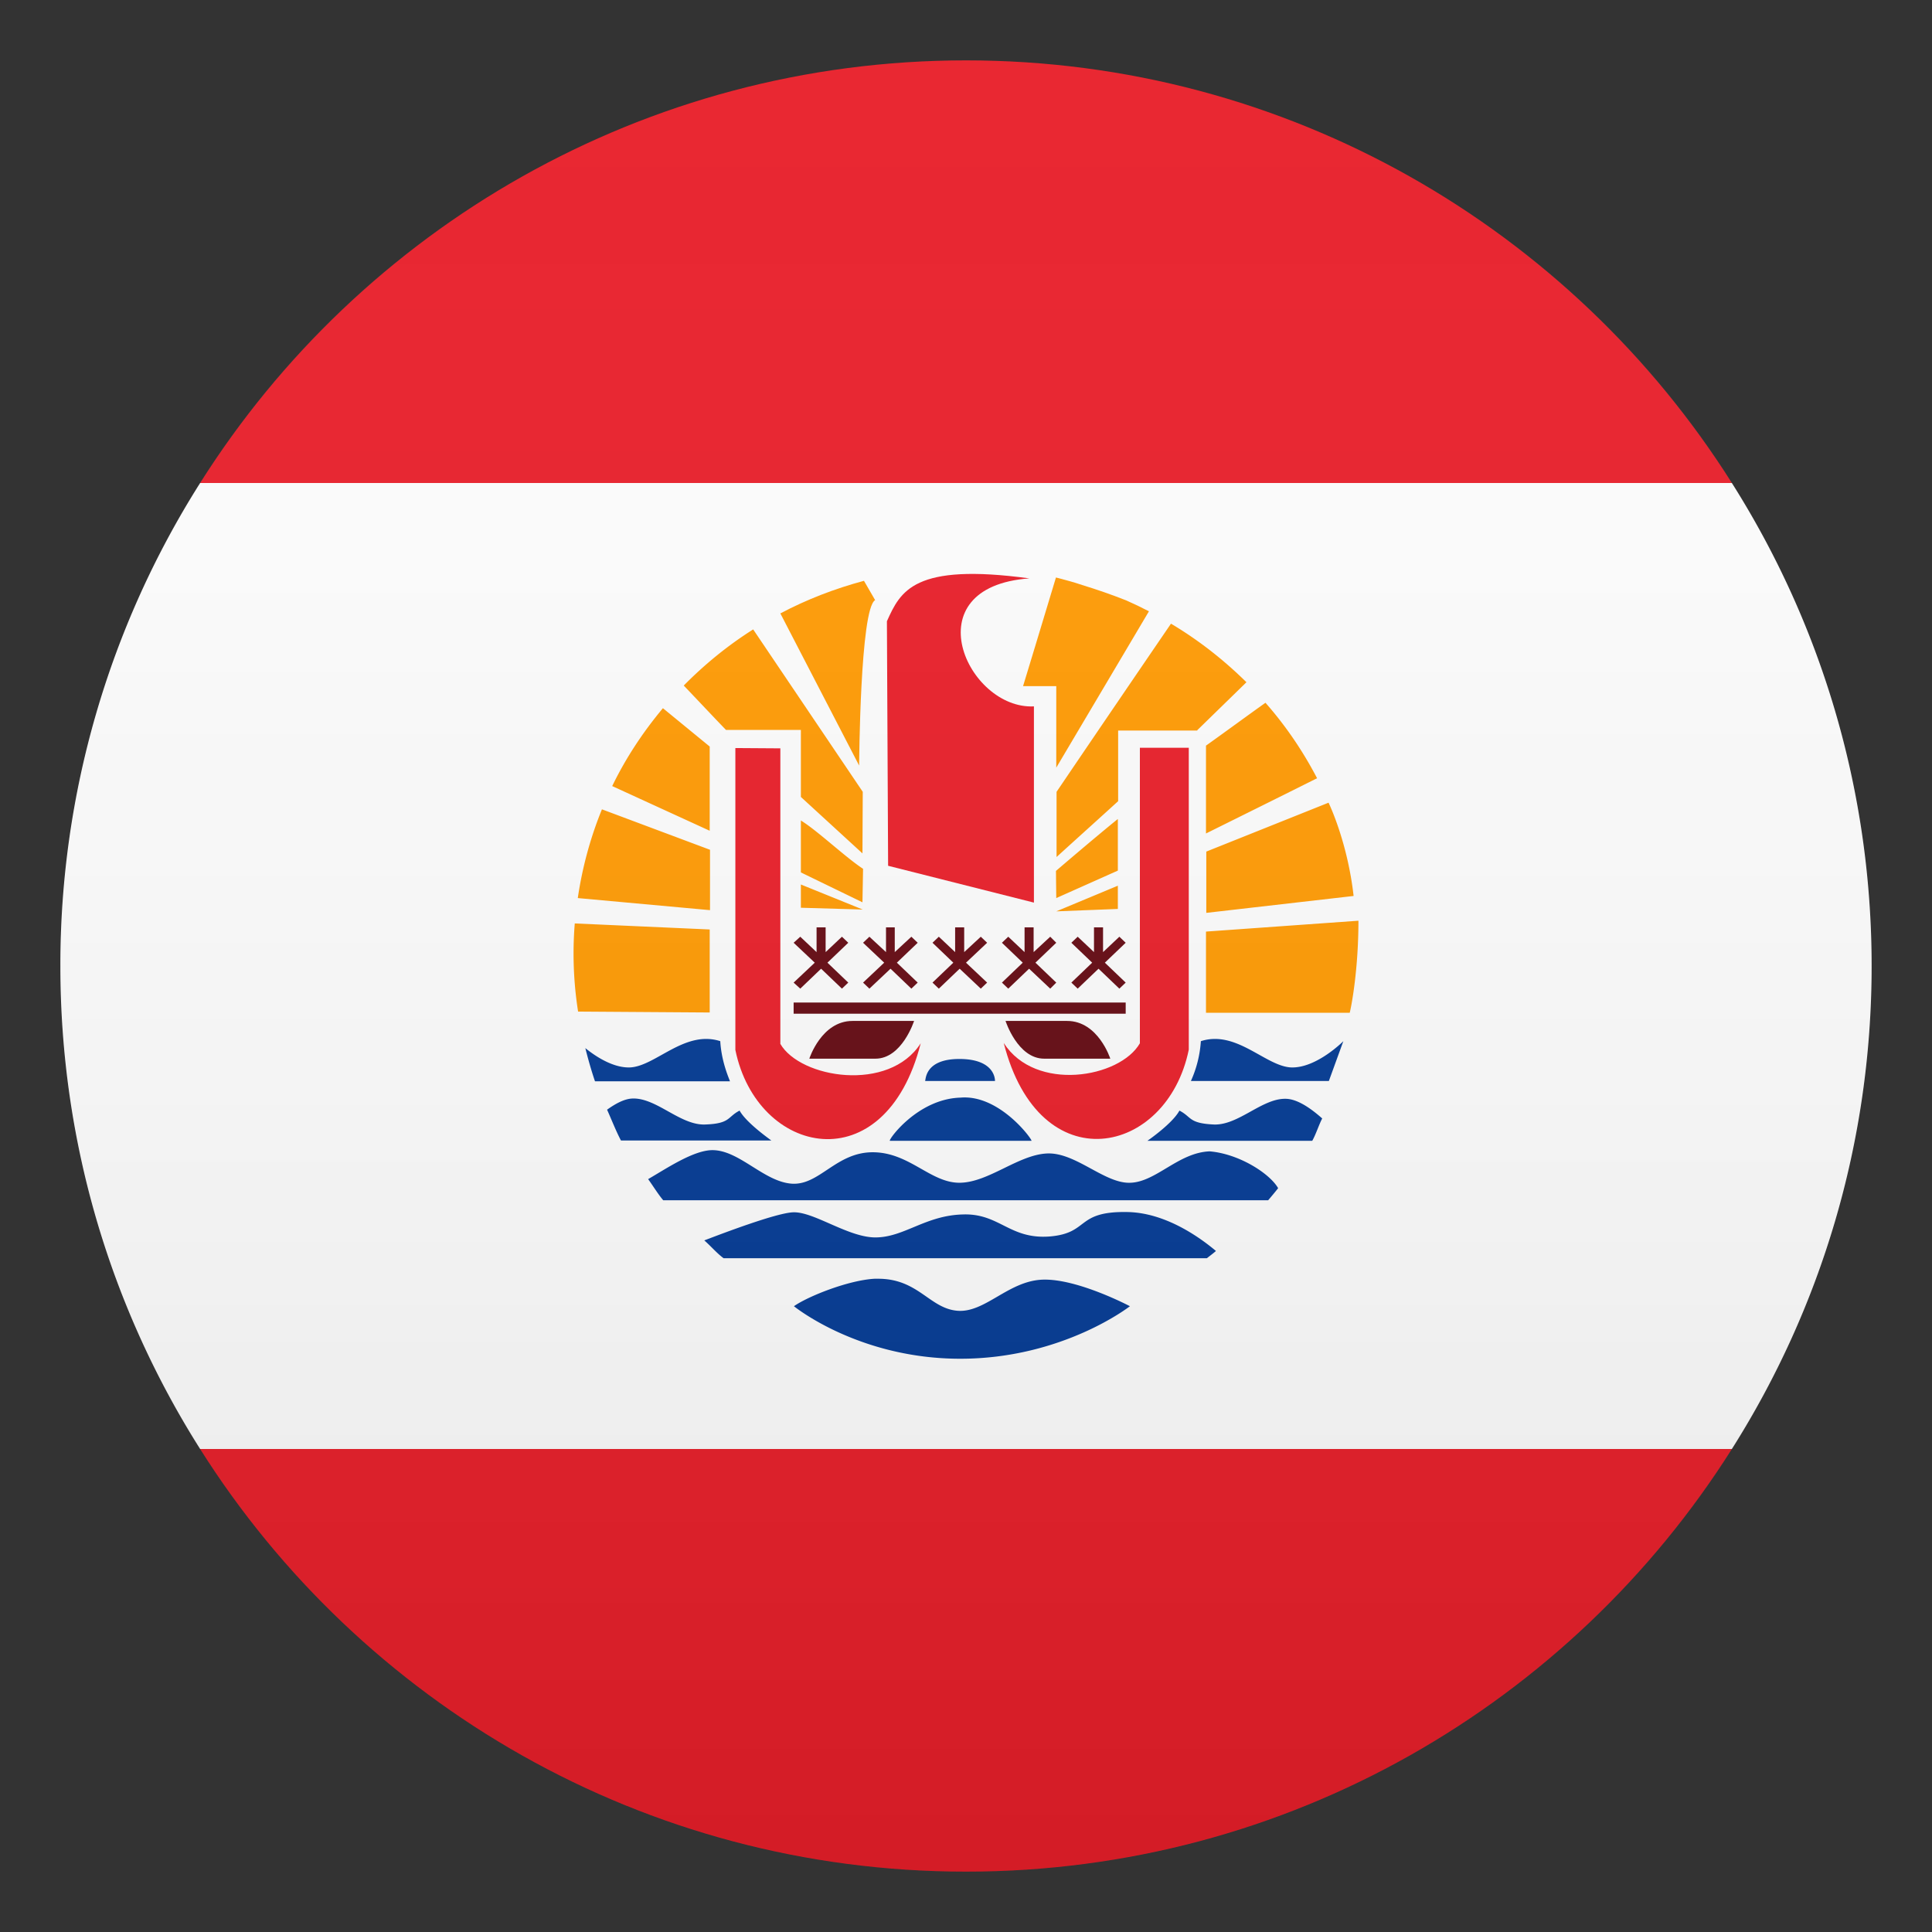
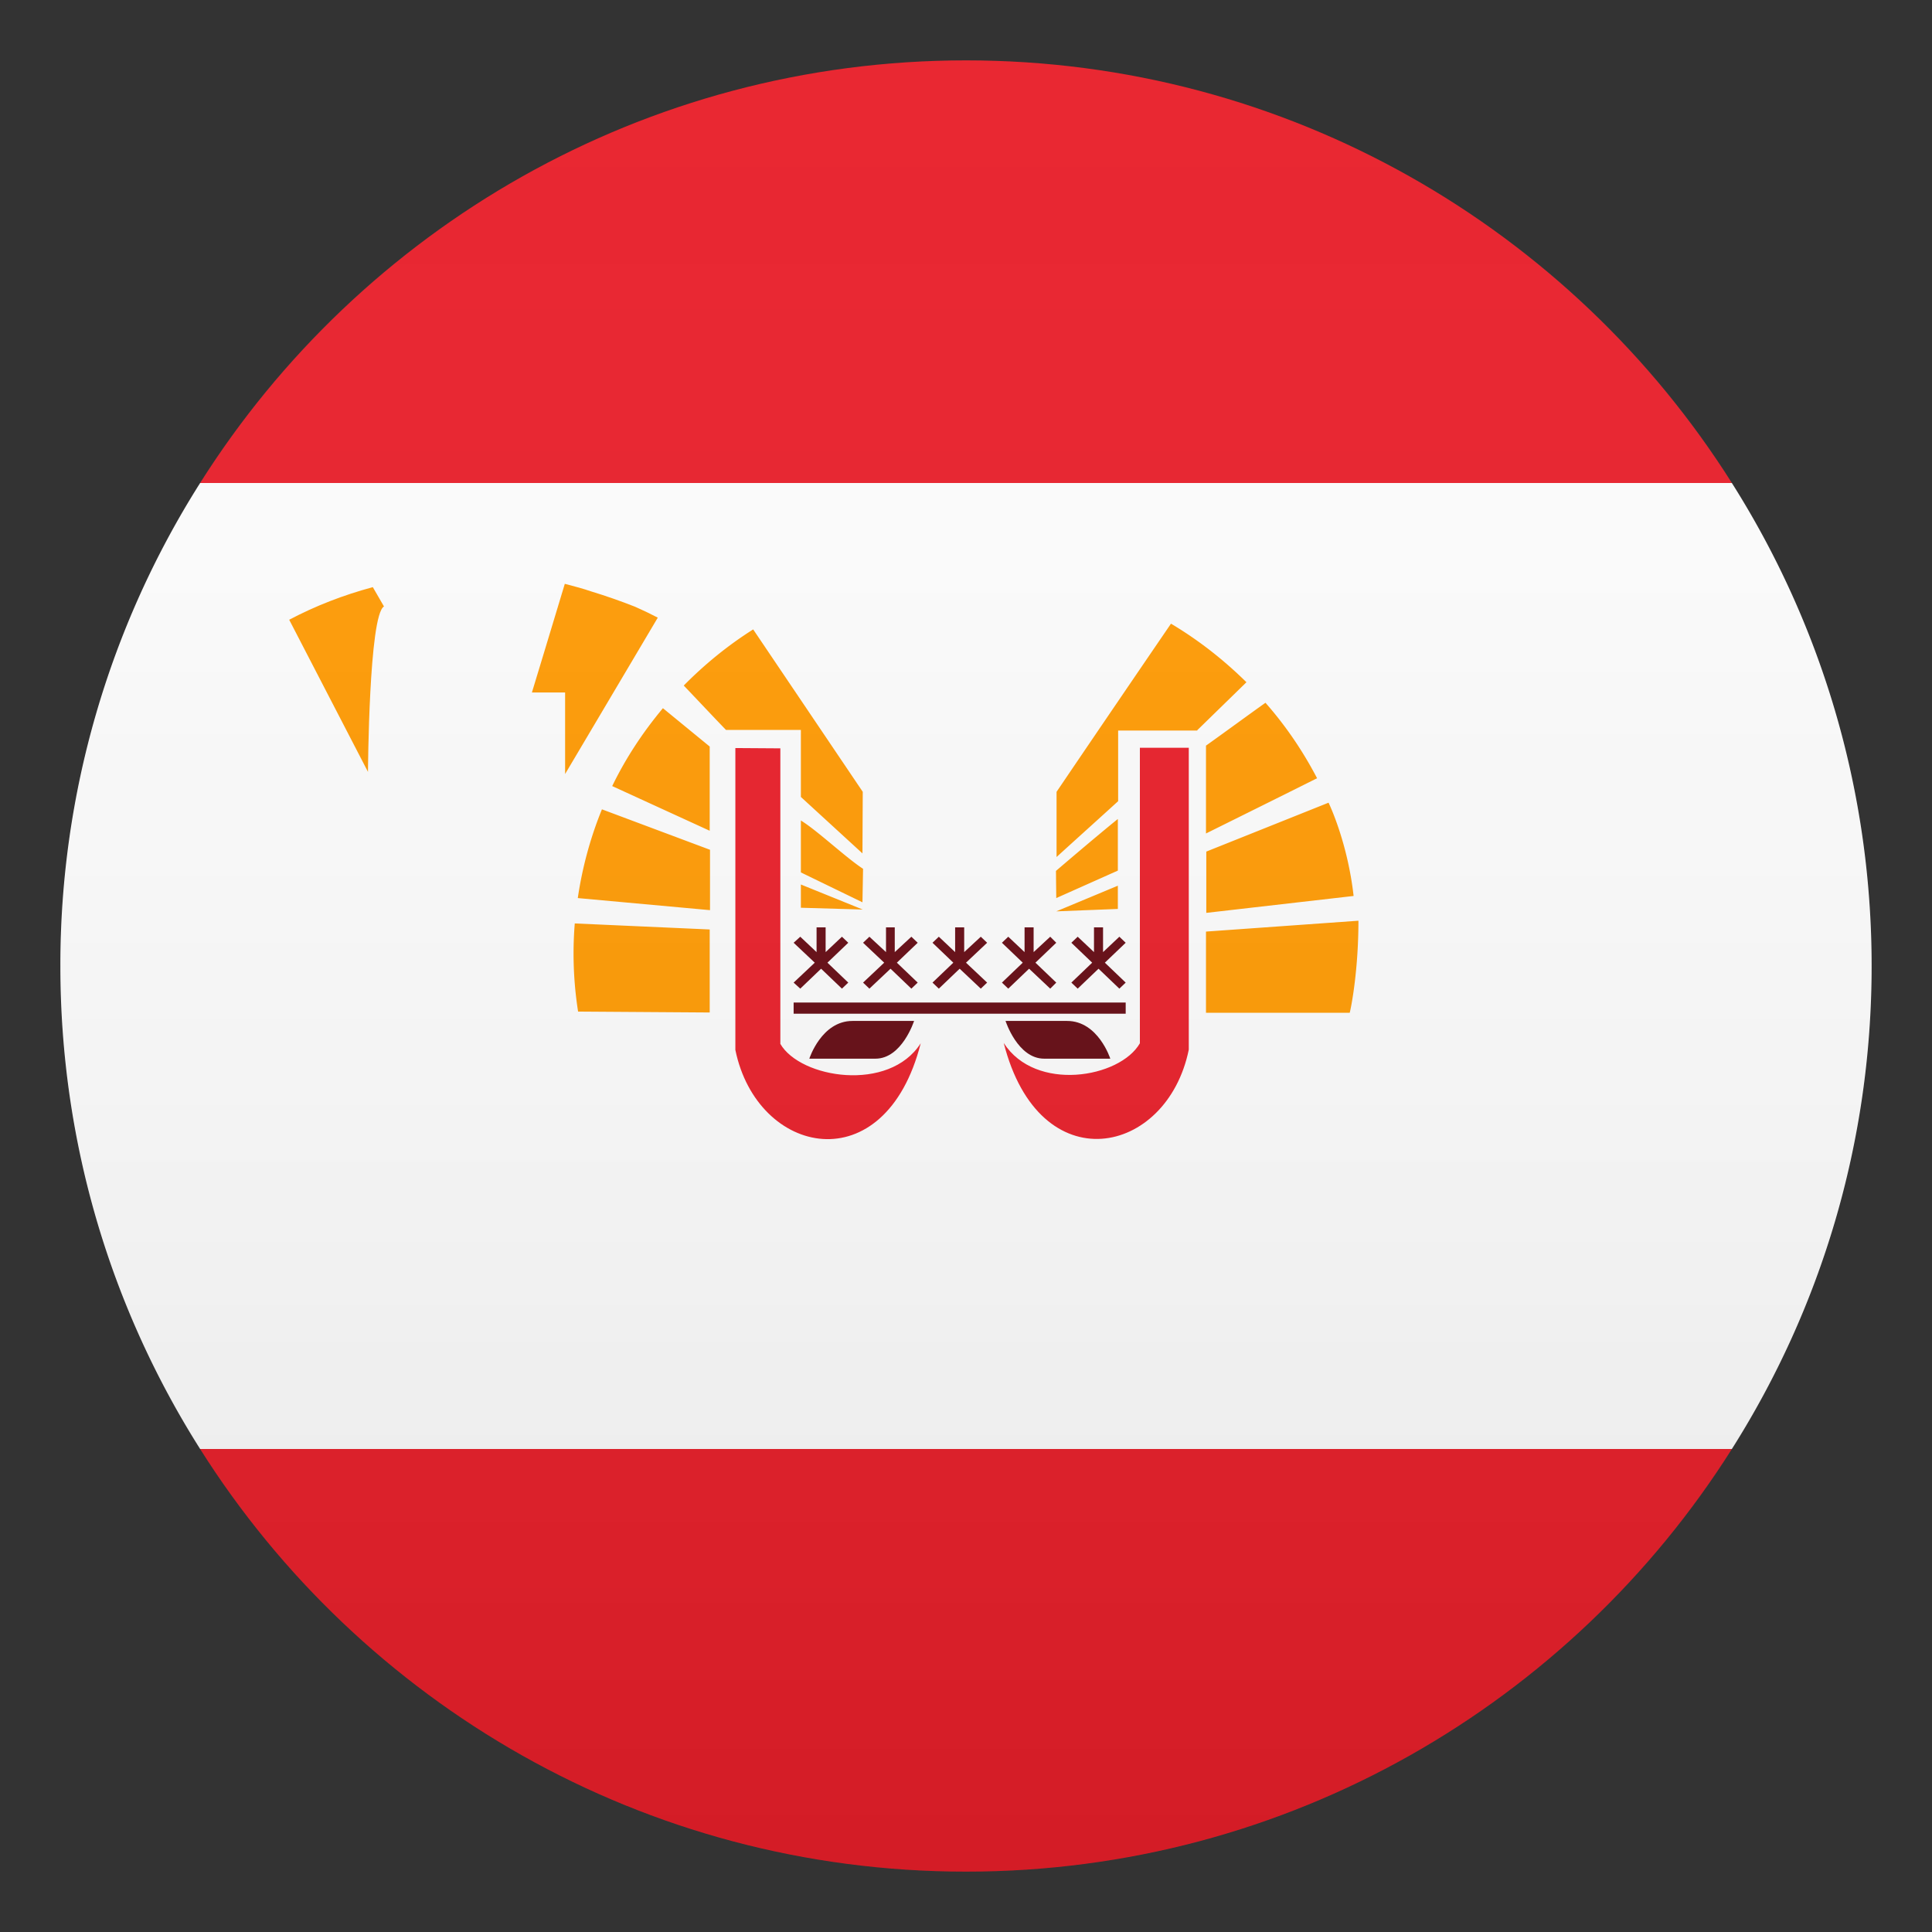
<svg xmlns="http://www.w3.org/2000/svg" xml:space="preserve" style="enable-background:new 0 0 64 64" viewBox="0 0 64 64">
  <rect x="0" y="0" width="64" height="64" fill="#333333" stroke="none" />
  <path d="M2 32c0 5.88 1.7 11.37 4.63 16h50.74C60.3 43.37 62 37.88 62 32s-1.7-11.37-4.63-16H6.63A29.831 29.831 0 0 0 2 32z" style="fill:#fcfcfc" />
  <path d="M57.37 16C52.06 7.59 42.68 2 32 2 21.32 2 11.94 7.59 6.63 16h50.74zM6.63 48C11.94 56.41 21.32 62 32 62c10.68 0 20.06-5.59 25.37-14H6.63zM30.5 34.56c-1.05 1.64-3.99 1.16-4.65.02v-9.79l-1.49-.01v10c.72 3.52 4.96 4.42 6.14-.22zm7.26-9.79v9.79c-.66 1.15-3.46 1.63-4.51-.01 1.18 4.64 5.41 3.75 6.13.22v-10h-1.62z" style="fill:#e81c27" />
-   <path d="M28.57 29.89zm16.27-.21zm-15.85-9.8-.37-.64c-.97.26-1.9.62-2.77 1.08l2.61 5.04s.03-5.2.53-5.48zm6 2.84v2.71c1.02-1.73 2.05-3.45 3.07-5.18-.25-.13-.5-.25-.75-.36-.48-.19-.97-.36-1.46-.51-.26-.09-.53-.16-.79-.23-.03-.01-.06-.01-.08-.02-.36 1.2-1.09 3.6-1.09 3.6h1.1z" style="fill:#f90" />
-   <path d="M34.54 42.39c-1.14.04-1.91 1.11-2.83 1.03-.92-.08-1.29-1.06-2.62-1.06h-.12c-.87.05-2.2.58-2.67.91 0 0 2.13 1.74 5.51 1.74 3.4 0 5.62-1.74 5.62-1.74s-1.74-.92-2.89-.88zm.23-1.43c-1.33.1-1.66-.77-2.87-.73-1.22.03-1.92.73-2.84.76-.92.04-2.1-.87-2.8-.83-.56.03-2.25.67-2.93.93.21.18.42.43.64.59h16.01c.1-.08.21-.16.3-.24-.5-.42-1.65-1.27-2.94-1.29-1.72-.03-1.24.7-2.57.81zm5.3-2.82c-1.03.04-1.77 1.01-2.62 1.04-.85.04-1.81-1.01-2.76-.97-.96.04-1.95.97-2.91.97-.96 0-1.66-1.01-2.87-1.01-1.22 0-1.77 1.11-2.69 1.04-.92-.07-1.73-1.11-2.62-1.11-.63 0-1.54.62-2.13.96.16.22.33.5.5.7h20.04c.11-.13.22-.26.33-.4-.28-.49-1.3-1.14-2.27-1.22zm-8.25-1.78c-1.44.04-2.42 1.43-2.34 1.43h4.69c.03-.04-1.06-1.54-2.35-1.43zm8.38.89c-.83-.04-.72-.25-1.13-.46-.23.43-1.06 1-1.06 1h5.46c.12-.21.22-.53.33-.74-.35-.31-.79-.63-1.18-.65-.8-.04-1.59.89-2.42.85zm-15.7-.46c-.41.21-.3.43-1.13.46-.83.04-1.62-.89-2.42-.86-.27.01-.56.17-.84.37.14.31.3.72.46 1.02h4.98c.01 0-.82-.57-1.05-.99zm-.64-2.3c-1.18-.38-2.14.83-2.99.87-.57.02-1.16-.38-1.48-.64.09.36.2.75.32 1.1h4.47c.01-.01-.28-.6-.32-1.33zm18.91.87c-.85-.04-1.81-1.25-2.99-.87a3.8 3.8 0 0 1-.33 1.32h4.57l.48-1.32s-.89.9-1.73.87zm-12.13.45h2.32s.04-.73-1.18-.73c-1.21 0-1.1.76-1.14.73z" style="fill:#003893" />
-   <path d="m29.42 28.68 4.83 1.22v-6.5c-2.21.11-4.05-3.96-.15-4.24-3.83-.52-4.27.42-4.72 1.42l.04 8.1z" style="fill:#e81c27" />
+   <path d="M28.57 29.89zzm-15.85-9.8-.37-.64c-.97.26-1.9.62-2.77 1.08l2.61 5.04s.03-5.2.53-5.48zm6 2.84v2.71c1.02-1.73 2.05-3.45 3.07-5.18-.25-.13-.5-.25-.75-.36-.48-.19-.97-.36-1.46-.51-.26-.09-.53-.16-.79-.23-.03-.01-.06-.01-.08-.02-.36 1.2-1.09 3.6-1.09 3.6h1.1z" style="fill:#f90" />
  <path d="M26.53 29.3v.77l2.05.06zm2.04.59.02-1.11c-.57-.37-1.53-1.28-2.06-1.6v1.72l2.04.99zm-9.53.7a12.39 12.39 0 0 0 .11 2.92l4.36.03v-2.75l-4.47-.2zm.9-3.78c-.38.93-.65 1.92-.8 2.94l4.38.4v-2l-3.58-1.34zm2.02-3.35c-.66.79-1.23 1.65-1.68 2.58l3.23 1.48v-2.79l-1.55-1.27zm4.57 2.94 2.04 1.87.01-2.04-3.63-5.38c-.84.53-1.61 1.16-2.3 1.86.45.47 1.05 1.11 1.4 1.47h2.48v2.22zM45 30.5l-5.05.36v2.69h4.76c.01 0 .29-1.27.29-3.05zm-.16-.82c-.2-1.78-.81-3.05-.83-3.09l-4.05 1.62v2.03l4.88-.56zm-1.21-3.9c-.47-.9-1.04-1.74-1.71-2.5-.66.47-1.31.95-1.97 1.42v2.91c1.23-.61 2.46-1.22 3.68-1.83zm-8.64 4.41 2.04-.08v-.77zm-.01-1.34.01.9 2.04-.91v-1.71c-.72.58-2.05 1.72-2.05 1.72zm4.68-4.66 1.63-1.59c-.75-.74-1.59-1.4-2.5-1.94-1.27 1.86-2.53 3.71-3.79 5.57v2.16c.68-.62 1.36-1.23 2.04-1.85V24.2h2.62z" style="fill:#f90" />
  <path d="M26.81 35.07H29c.88 0 1.28-1.25 1.28-1.25h-2.04c-1.03 0-1.43 1.25-1.43 1.25zm8.54-1.25h-2.04s.4 1.25 1.28 1.25h2.19s-.4-1.25-1.43-1.25zm-9.06-.61h11v.37h-11zm4.81-.46.69-.66.7.66.21-.2-.7-.66.7-.66-.21-.2-.55.51v-.82h-.3v.82l-.54-.51-.21.2.69.66-.69.66zm6.19-1.52-.21-.2-.54.51v-.82h-.3v.82l-.54-.51-.21.2.69.66-.69.66.21.2.69-.66.69.66.21-.2-.69-.66zm-3.89 1.52.69-.66.7.66.2-.2-.69-.66.69-.66-.2-.2-.55.51v-.82h-.3v.82l-.54-.51-.21.2.69.66-.69.66zm-4.6 0 .7-.66.69.66.21-.2-.69-.66.69-.66-.21-.2-.55.51v-.82h-.29v.82l-.55-.51-.21.2.7.66-.7.66zm-2.29 0 .69-.66.69.66.21-.2-.69-.66.69-.66-.21-.2-.54.51v-.82h-.3v.82l-.54-.51-.22.2.7.66-.7.66z" style="fill:#630810" />
  <linearGradient id="a" x1="32" x2="32" y1="62" y2="2" gradientUnits="userSpaceOnUse">
    <stop offset="0" style="stop-color:#1a1a1a" />
    <stop offset=".102" style="stop-color:#393939;stop-opacity:.949" />
    <stop offset=".347" style="stop-color:#7f7f7f;stop-opacity:.826" />
    <stop offset=".569" style="stop-color:#b6b6b6;stop-opacity:.716" />
    <stop offset=".758" style="stop-color:#dedede;stop-opacity:.621" />
    <stop offset=".908" style="stop-color:#f6f6f6;stop-opacity:.546" />
    <stop offset="1" style="stop-color:#fff;stop-opacity:.5" />
  </linearGradient>
  <circle cx="32" cy="32" r="30" style="opacity:.1;fill:url(#a)" />
</svg>